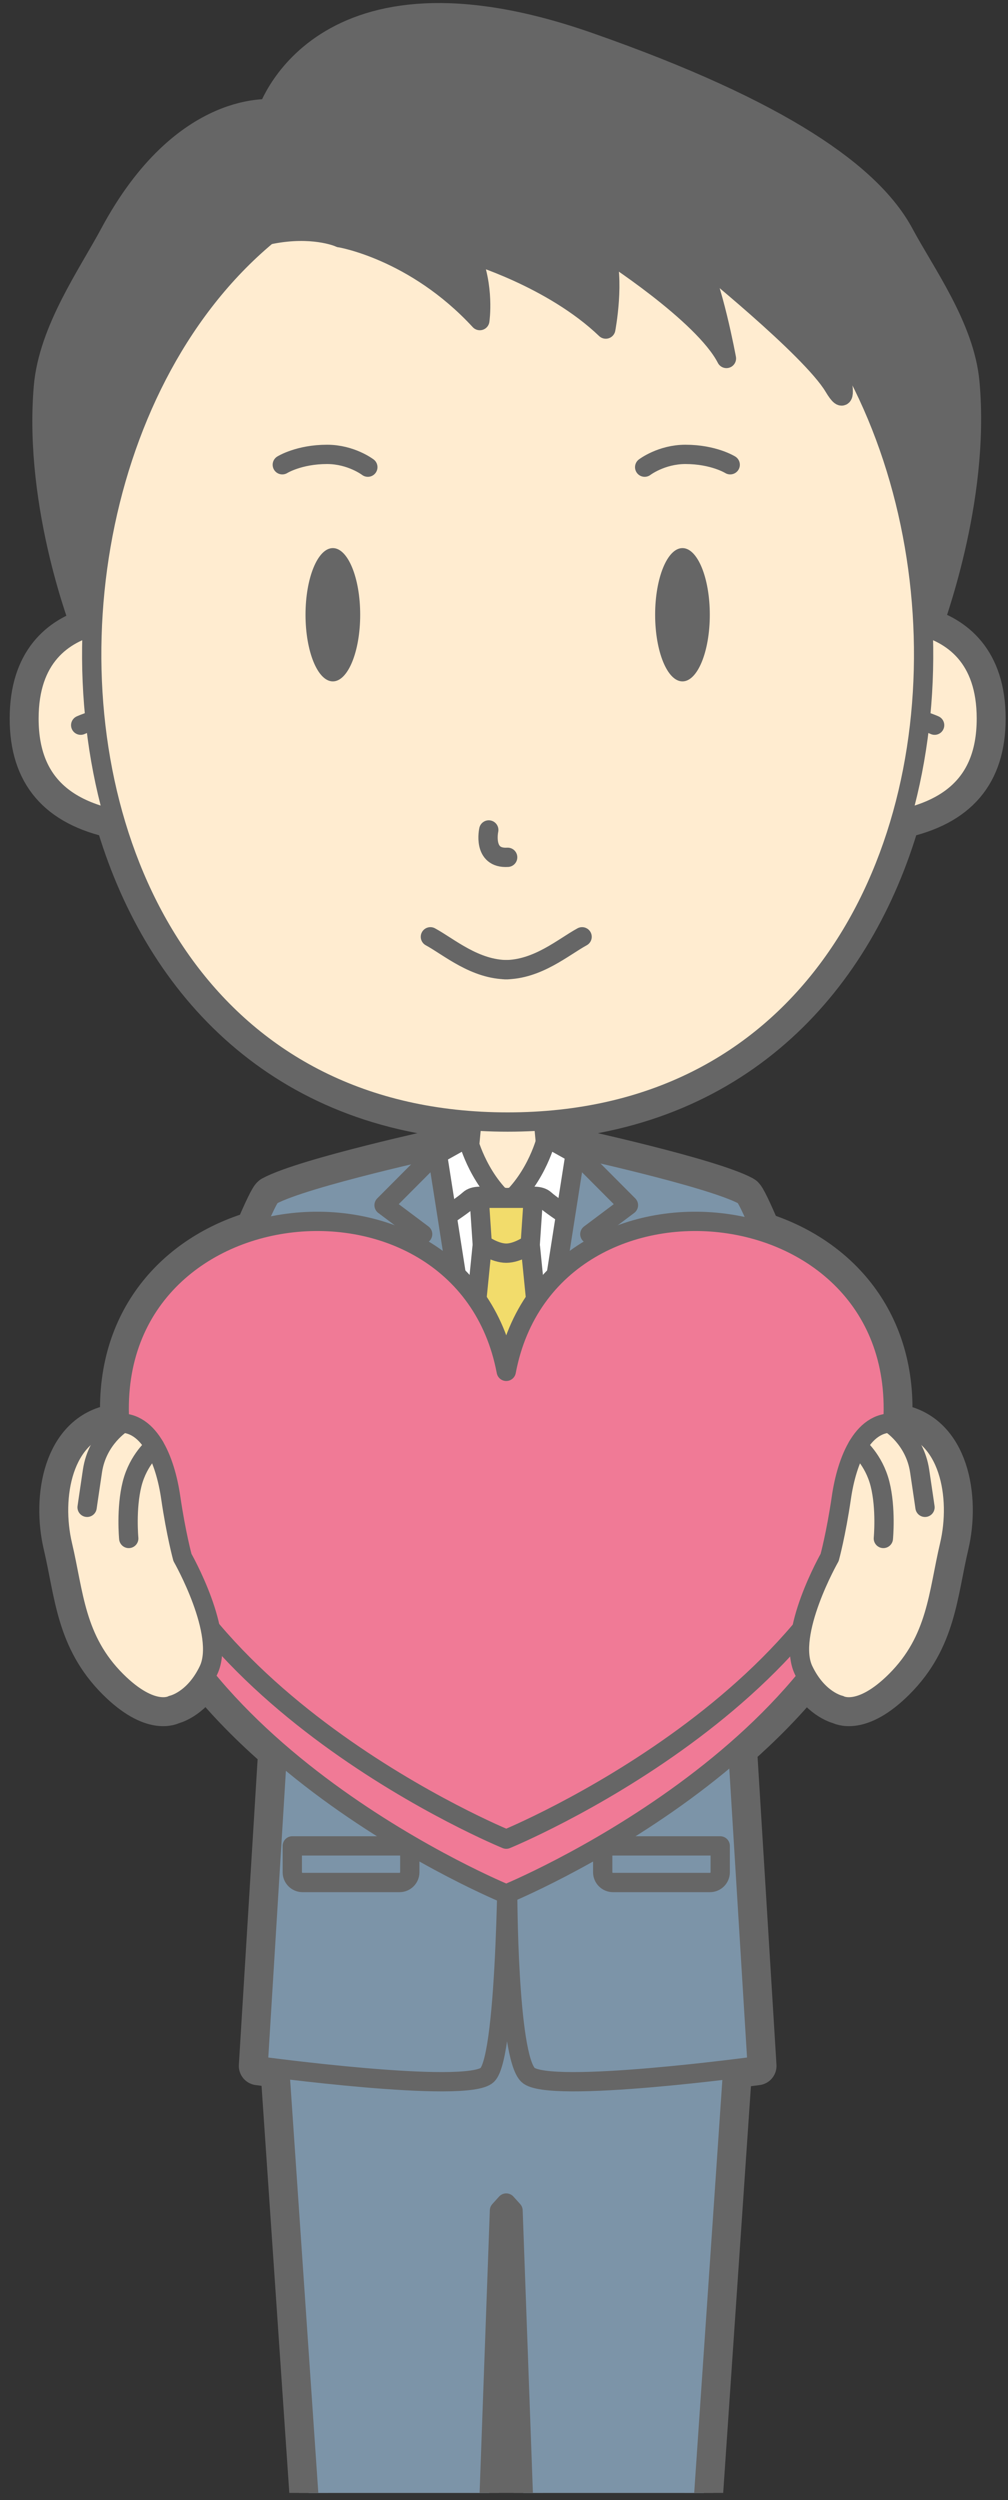
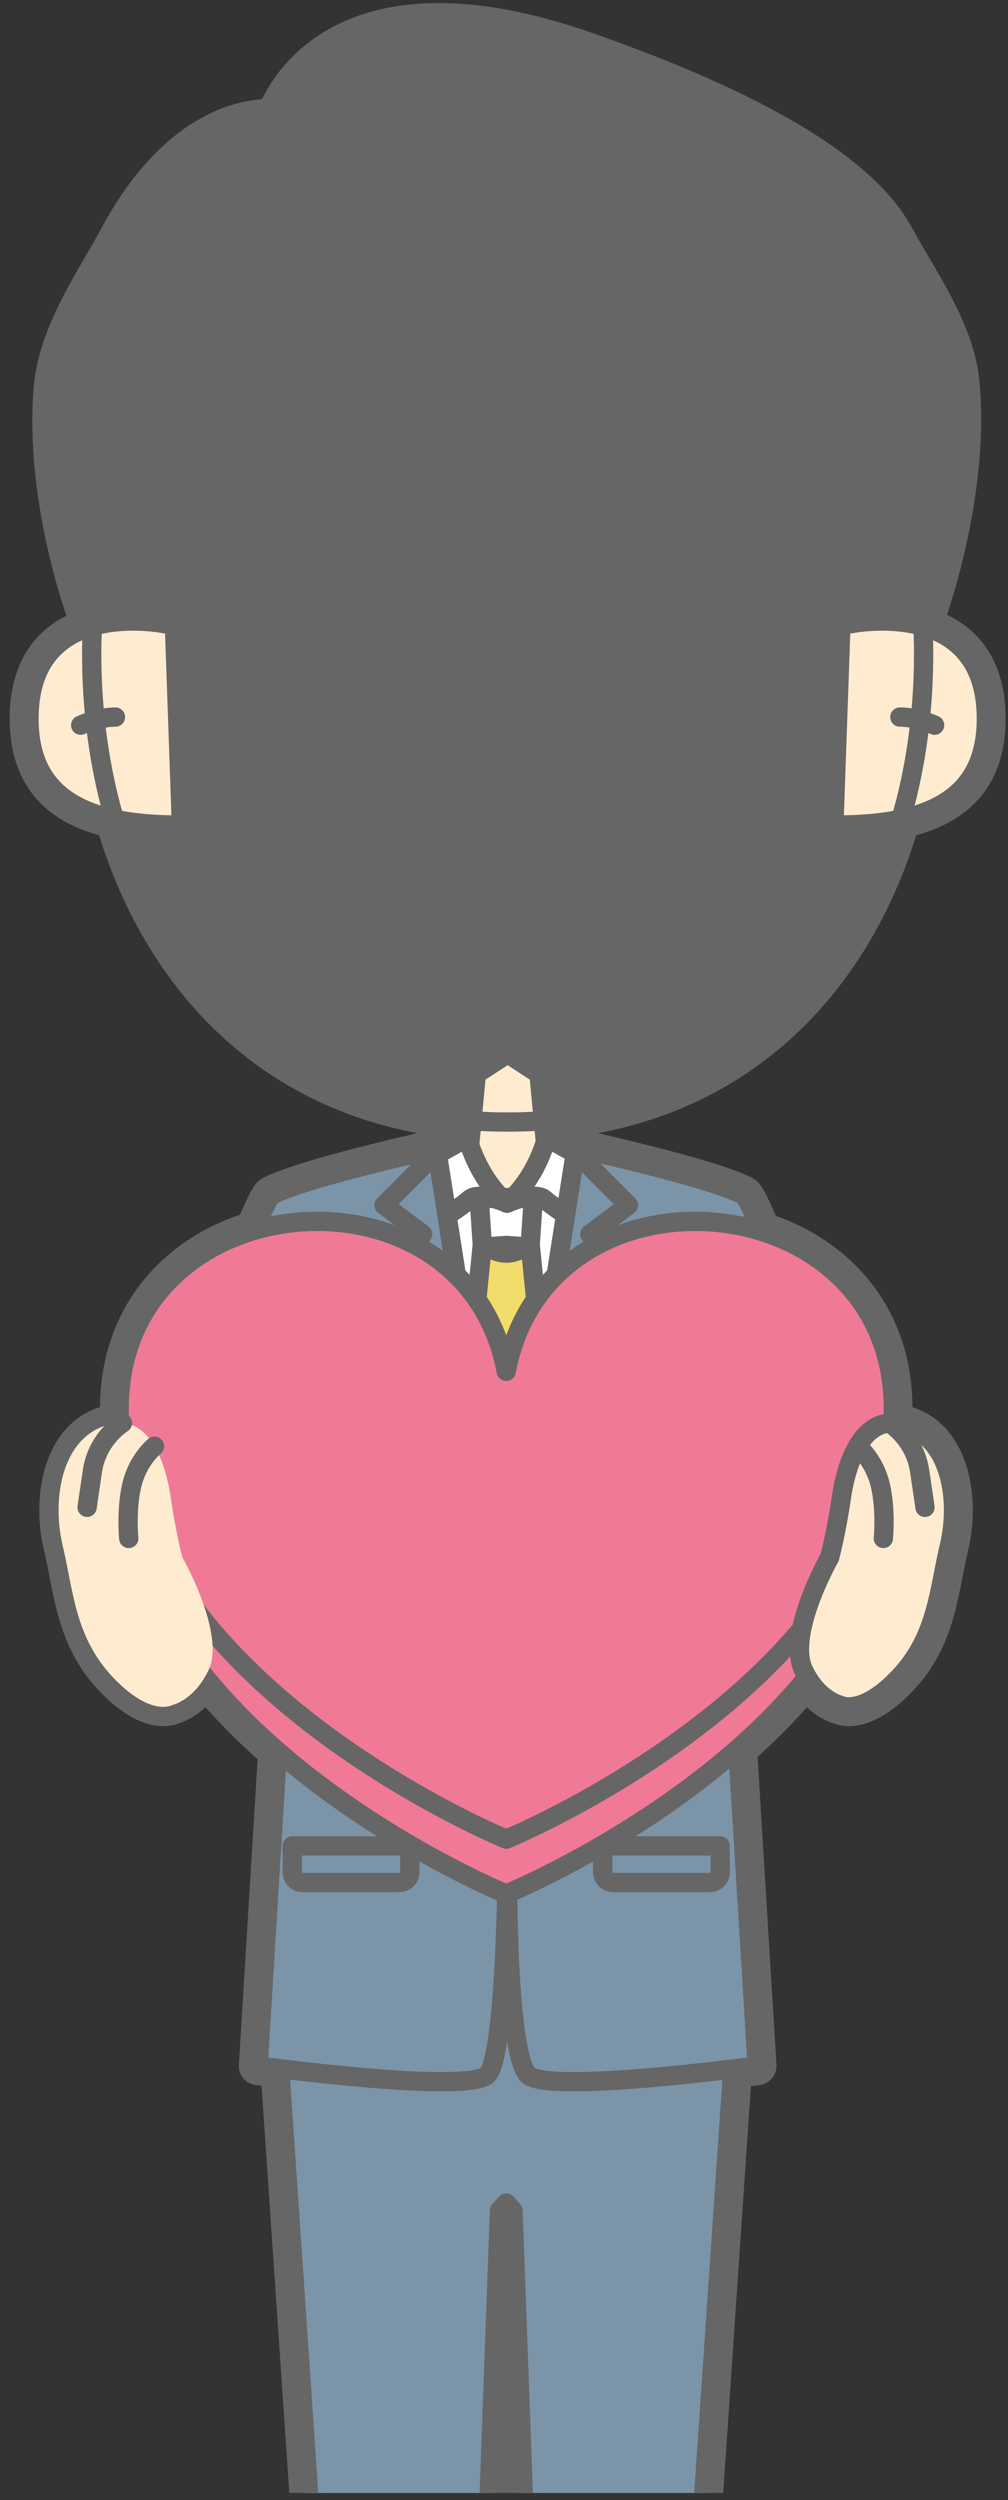
<svg xmlns="http://www.w3.org/2000/svg" version="1.1" x="0" y="0" width="209" height="518" viewBox="0, 0, 209, 518">
  <rect x="0" y="0" width="209" height="518" fill="#333333" stroke="none" />
  <defs>
    <clipPath id="Clip_1">
      <path d="M209.358,-0.579 L209.358,516.512 L1.269,516.512 L1.269,-0.579 L209.358,-0.579 z" />
    </clipPath>
  </defs>
  <g id="Layer_1">
    <g clip-path="url(#Clip_1)">
      <path d="M186.802,169.723 C198.689,167.164 204.511,160.477 204.511,148.879 C204.511,136.721 198.084,131.706 191.373,129.777 C191.529,128.845 201.304,103.772 199.107,79.446 C198.115,68.476 190.172,57.656 185.674,49.272 C179.527,37.816 161.687,24.661 121.389,10.581 C66.611,-8.559 57.015,24.586 57.015,24.586 C57.015,24.586 39.186,21.917 24.515,49.241 C19.885,57.864 11.938,69.063 10.988,80.355 C8.929,104.848 18.791,129.777 18.791,129.777 C18.791,129.777 18.849,129.795 18.954,129.829 C12.312,131.799 6.007,136.836 6.007,148.879 C6.007,160.477 11.829,167.164 23.715,169.722 C33.247,202.702 57.456,229.316 97.853,232.211 L97.379,237.224 C97.064,236.283 96.924,235.702 96.924,235.702 L92,238.444 L92.388,237.57 C92.388,237.57 63.259,243.893 56.265,247.687 C55.85,247.912 54.545,250.625 52.697,254.949 C36.634,259.68 23.492,273.256 24.83,294.838 C24.422,294.844 24.002,294.881 23.567,294.957 C12.972,296.801 10.626,310.196 12.983,320.175 C15.342,330.151 15.56,339.725 24.126,348.258 C31.595,355.7 35.726,353.274 35.726,353.274 C35.726,353.274 39.547,352.469 42.503,347.425 C47.076,353.053 52.215,358.184 57.528,362.803 L53.518,428.045 C53.518,428.045 55.229,428.278 57.997,428.619 L73.968,662.712 L96.136,663.046 L103.56,458.012 L104.967,456.456 L106.373,458.012 L113.797,663.046 L135.965,662.712 L151.931,428.692 C155.045,428.311 157.001,428.045 157.001,428.045 L152.962,362.317 C158.058,357.84 162.981,352.891 167.383,347.482 C170.334,352.473 174.125,353.274 174.125,353.274 C174.125,353.274 178.256,355.7 185.725,348.258 C194.291,339.725 194.509,330.151 196.868,320.175 C199.225,310.196 196.879,296.801 186.284,294.957 C185.878,294.887 185.485,294.852 185.103,294.842 C186.424,273.559 173.664,260.059 157.906,255.152 C156.011,250.707 154.674,247.916 154.252,247.687 C147.258,243.893 118.129,237.57 118.129,237.57 L118.599,238.63 L113.342,235.702 C113.342,235.702 113.258,236.047 113.081,236.623 L112.664,232.211 C153.061,229.316 177.271,202.703 186.802,169.723 M143.097,669.782 C134.753,661.944 113.797,663.934 113.797,663.934 L113.797,678.017 L145.644,678.017 C145.644,678.017 149.738,676.018 143.097,669.782 M66.835,669.782 C60.195,676.018 64.289,678.017 64.289,678.017 L96.136,678.017 L96.136,663.934 C96.136,663.934 75.18,661.944 66.835,669.782" fill="#666666" />
      <path d="M186.802,169.723 C198.689,167.164 204.511,160.477 204.511,148.879 C204.511,136.721 198.084,131.706 191.373,129.777 C191.529,128.845 201.304,103.772 199.107,79.446 C198.115,68.476 190.172,57.656 185.674,49.272 C179.527,37.816 161.687,24.661 121.389,10.581 C66.611,-8.559 57.015,24.586 57.015,24.586 C57.015,24.586 39.186,21.917 24.515,49.241 C19.885,57.864 11.938,69.063 10.988,80.355 C8.929,104.848 18.791,129.777 18.791,129.777 C18.791,129.777 18.849,129.795 18.954,129.829 C12.312,131.799 6.007,136.836 6.007,148.879 C6.007,160.477 11.829,167.164 23.715,169.722 C33.247,202.702 57.456,229.316 97.853,232.211 L97.379,237.224 C97.064,236.283 96.924,235.702 96.924,235.702 L92,238.444 L92.388,237.57 C92.388,237.57 63.259,243.893 56.265,247.687 C55.85,247.912 54.545,250.625 52.697,254.949 C36.634,259.68 23.492,273.256 24.83,294.838 C24.422,294.844 24.002,294.881 23.567,294.957 C12.972,296.801 10.626,310.196 12.983,320.175 C15.342,330.151 15.56,339.725 24.126,348.258 C31.595,355.7 35.726,353.274 35.726,353.274 C35.726,353.274 39.547,352.469 42.503,347.425 C47.076,353.053 52.215,358.184 57.528,362.803 L53.518,428.045 C53.518,428.045 55.229,428.278 57.997,428.619 L73.968,662.712 L96.136,663.046 L103.56,458.012 L104.967,456.456 L106.373,458.012 L113.797,663.046 L135.965,662.712 L151.931,428.692 C155.045,428.311 157.001,428.045 157.001,428.045 L152.962,362.317 C158.058,357.84 162.981,352.891 167.383,347.482 C170.334,352.473 174.125,353.274 174.125,353.274 C174.125,353.274 178.256,355.7 185.725,348.258 C194.291,339.725 194.509,330.151 196.868,320.175 C199.225,310.196 196.879,296.801 186.284,294.957 C185.878,294.887 185.485,294.852 185.103,294.842 C186.424,273.559 173.664,260.059 157.906,255.152 C156.011,250.707 154.674,247.916 154.252,247.687 C147.258,243.893 118.129,237.57 118.129,237.57 L118.599,238.63 L113.342,235.702 C113.342,235.702 113.258,236.047 113.081,236.623 L112.664,232.211 C153.061,229.316 177.271,202.703 186.802,169.723 z M143.097,669.782 C134.753,661.944 113.797,663.934 113.797,663.934 L113.797,678.017 L145.644,678.017 C145.644,678.017 149.738,676.018 143.097,669.782 z M66.835,669.782 C60.195,676.018 64.289,678.017 64.289,678.017 L96.136,678.017 L96.136,663.934 C96.136,663.934 75.18,661.944 66.835,669.782 z" fill-opacity="0" stroke="#666666" stroke-width="8" stroke-linecap="round" stroke-linejoin="round" />
      <path d="M113.217,238.054 L111.748,222.537 L105.259,218.318 L98.768,222.537 L97.3,238.054 L86.057,240.542 C86.057,240.542 84.133,249.48 105.259,249.48 C126.384,249.48 124.461,240.542 124.461,240.542 z" fill="#FFECD0" />
      <path d="M113.217,238.054 L111.748,222.537 L105.259,218.318 L98.768,222.537 L97.3,238.054 L86.057,240.542 C86.057,240.542 84.133,249.48 105.259,249.48 C126.384,249.48 124.461,240.542 124.461,240.542 L113.217,238.054 z" fill-opacity="0" stroke="#666666" stroke-width="4" stroke-linecap="round" stroke-linejoin="round" />
      <path d="M199.107,79.446 C198.115,68.476 190.172,57.656 185.674,49.272 C179.527,37.816 161.687,24.661 121.389,10.581 C66.611,-8.559 57.015,24.586 57.015,24.586 C57.015,24.586 39.186,21.917 24.515,49.241 C19.885,57.864 11.938,69.063 10.988,80.355 C8.929,104.848 18.791,129.777 18.791,129.777 C18.791,129.777 187.156,184.612 191.123,133.254 C191.213,132.073 191.293,130.926 191.373,129.777 C191.527,128.848 201.304,103.773 199.107,79.446" fill="#666666" />
      <path d="M199.107,79.446 C198.115,68.476 190.172,57.656 185.674,49.272 C179.527,37.816 161.687,24.661 121.389,10.581 C66.611,-8.559 57.015,24.586 57.015,24.586 C57.015,24.586 39.186,21.917 24.515,49.241 C19.885,57.864 11.938,69.063 10.988,80.355 C8.929,104.848 18.791,129.777 18.791,129.777 C18.791,129.777 187.156,184.612 191.123,133.254 C191.213,132.073 191.293,130.926 191.373,129.777 C191.527,128.848 201.304,103.773 199.107,79.446 z" fill-opacity="0" stroke="#666666" stroke-width="4" stroke-linecap="round" stroke-linejoin="round" />
      <path d="M34.149,129.243 C34.149,129.243 6.007,123.436 6.007,148.879 C6.007,163.846 15.696,170.642 35.613,170.927" fill="#FFECD0" />
      <path d="M34.149,129.243 C34.149,129.243 6.007,123.436 6.007,148.879 C6.007,163.846 15.696,170.642 35.613,170.927" fill-opacity="0" stroke="#666666" stroke-width="4" stroke-linecap="round" stroke-linejoin="round" />
      <path d="M16.731,150.256 C16.731,150.256 20.42,148.553 23.936,148.574" fill="#FFECD0" />
      <path d="M16.731,150.256 C16.731,150.256 20.42,148.553 23.936,148.574" fill-opacity="0" stroke="#666666" stroke-width="4" stroke-linecap="round" stroke-linejoin="round" />
      <path d="M176.369,129.243 C176.369,129.243 204.511,123.436 204.511,148.879 C204.511,163.846 194.822,170.642 174.904,170.927" fill="#FFECD0" />
      <path d="M176.369,129.243 C176.369,129.243 204.511,123.436 204.511,148.879 C204.511,163.846 194.822,170.642 174.904,170.927" fill-opacity="0" stroke="#666666" stroke-width="4" stroke-linecap="round" stroke-linejoin="round" />
      <path d="M193.787,150.256 C193.787,150.256 190.097,148.553 186.582,148.574" fill="#FFECD0" />
      <path d="M193.787,150.256 C193.787,150.256 190.097,148.553 186.582,148.574" fill-opacity="0" stroke="#666666" stroke-width="4" stroke-linecap="round" stroke-linejoin="round" />
-       <path d="M105.259,232.48 C-15.501,232.48 -3.818,31.03 105.259,31.03 C214.336,31.03 226.019,232.48 105.259,232.48" fill="#FFECD0" />
      <path d="M105.259,232.48 C-15.501,232.48 -3.818,31.03 105.259,31.03 C214.336,31.03 226.019,232.48 105.259,232.48 z" fill-opacity="0" stroke="#666666" stroke-width="4" stroke-linecap="round" stroke-linejoin="round" />
      <path d="M101.341,171.962 C101.341,171.962 100.007,177.962 105.259,177.629" fill-opacity="0" stroke="#666666" stroke-width="4" stroke-linecap="round" stroke-linejoin="round" />
      <path d="M105.259,200.916 C98.47,200.916 93.118,196.21 89.239,194.1" fill-opacity="0" stroke="#666666" stroke-width="4" stroke-linecap="round" stroke-linejoin="round" />
      <path d="M104.674,200.916 C111.463,200.916 116.815,196.21 120.693,194.1" fill-opacity="0" stroke="#666666" stroke-width="4" stroke-linecap="round" stroke-linejoin="round" />
      <path d="M149.633,391.045 L104.967,391.421 L60.3,391.045 L57.508,421.45 L73.968,662.712 L96.136,663.046 L103.56,458.012 L104.967,456.456 L106.373,458.012 L113.797,663.046 L135.965,662.712 L152.426,421.45 z" fill="#7C94A8" />
      <path d="M149.633,391.045 L104.967,391.421 L60.3,391.045 L57.508,421.45 L73.968,662.712 L96.136,663.046 L103.56,458.012 L104.967,456.456 L106.373,458.012 L113.797,663.046 L135.965,662.712 L152.426,421.45 L149.633,391.045 z" fill-opacity="0" stroke="#666666" stroke-width="4" stroke-linecap="round" stroke-linejoin="round" />
      <path d="M111.781,311.504 L124.73,246.295 L105.133,248.149 L85.788,246.295 L98.738,311.504 z" fill="#FFFFFF" />
      <path d="M111.781,311.504 L124.73,246.295 L105.133,248.149 L85.788,246.295 L98.738,311.504 L111.781,311.504 z" fill-opacity="0" stroke="#666666" stroke-width="4" stroke-linecap="round" stroke-linejoin="round" />
      <path d="M139.603,283.301 L129.603,241.353 C124.89,240.766 122.932,238.689 119.9,238.688 L105.259,321.585 L90.618,238.688 C87.587,238.689 85.628,240.766 80.916,241.353 L70.916,283.301 L69.61,293.417 L104.967,326.17 z" fill="#7C94A8" />
      <path d="M113.342,235.702 C113.342,235.702 111.421,243.849 105.133,249.305 C105.133,249.305 110.896,246.651 112.992,248.559 C115.088,250.467 123.472,255.715 123.472,255.715 L119.279,239.009 z" fill="#FFFFFF" />
      <path d="M113.342,235.702 C113.342,235.702 111.421,243.849 105.133,249.305 C105.133,249.305 110.896,246.651 112.992,248.559 C115.088,250.467 123.472,255.715 123.472,255.715 L119.279,239.009 L113.342,235.702 z" fill-opacity="0" stroke="#666666" stroke-width="4" stroke-linecap="round" stroke-linejoin="round" />
      <path d="M96.924,235.702 C96.924,235.702 98.845,243.849 105.133,249.305 C105.133,249.305 99.369,246.651 97.273,248.559 C95.178,250.467 86.794,255.715 86.794,255.715 L90.986,239.009 z" fill="#FFFFFF" />
      <path d="M96.924,235.702 C96.924,235.702 98.845,243.849 105.133,249.305 C105.133,249.305 99.369,246.651 97.273,248.559 C95.178,250.467 86.794,255.715 86.794,255.715 L90.986,239.009 L96.924,235.702 z" fill-opacity="0" stroke="#666666" stroke-width="4" stroke-linecap="round" stroke-linejoin="round" />
      <path d="M147.172,127.371 C147.172,134.998 144.634,141.181 141.504,141.181 C138.373,141.181 135.836,134.998 135.836,127.371 C135.836,119.744 138.373,113.562 141.504,113.562 C144.634,113.562 147.172,119.744 147.172,127.371" fill="#666666" />
      <path d="M63.346,127.371 C63.346,134.998 65.884,141.181 69.015,141.181 C72.145,141.181 74.683,134.998 74.683,127.371 C74.683,119.744 72.145,113.562 69.015,113.562 C65.884,113.562 63.346,119.744 63.346,127.371" fill="#666666" />
      <path d="M148.106,283.301 L157.001,428.045 C157.001,428.045 113.718,433.939 109.488,429.919 C105.259,425.9 105.259,391.697 105.259,391.697 L105.259,379.108 C105.259,379.108 105.259,425.9 101.029,429.919 C96.8,433.939 53.518,428.045 53.518,428.045 L62.413,283.301" fill="#7C94A8" />
      <path d="M148.106,283.301 L157.001,428.045 C157.001,428.045 113.718,433.939 109.488,429.919 C105.259,425.9 105.259,391.697 105.259,391.697 L105.259,379.108 C105.259,379.108 105.259,425.9 101.029,429.919 C96.8,433.939 53.518,428.045 53.518,428.045 L62.413,283.301" fill-opacity="0" stroke="#666666" stroke-width="4" stroke-linecap="round" stroke-linejoin="round" />
      <path d="M107.301,343.418 C107.301,344.547 106.386,345.459 105.259,345.459 C104.132,345.459 103.218,344.547 103.218,343.418 C103.218,342.291 104.132,341.377 105.259,341.377 C106.386,341.377 107.301,342.291 107.301,343.418" fill="#7C94A8" />
-       <path d="M107.301,343.418 C107.301,344.547 106.386,345.459 105.259,345.459 C104.132,345.459 103.218,344.547 103.218,343.418 C103.218,342.291 104.132,341.377 105.259,341.377 C106.386,341.377 107.301,342.291 107.301,343.418 z" fill-opacity="0" stroke="#666666" stroke-width="4" stroke-linecap="round" stroke-linejoin="round" />
+       <path d="M107.301,343.418 C104.132,345.459 103.218,344.547 103.218,343.418 C103.218,342.291 104.132,341.377 105.259,341.377 C106.386,341.377 107.301,342.291 107.301,343.418 z" fill-opacity="0" stroke="#666666" stroke-width="4" stroke-linecap="round" stroke-linejoin="round" />
      <path d="M107.301,367.169 C107.301,368.297 106.386,369.21 105.259,369.21 C104.132,369.21 103.218,368.297 103.218,367.169 C103.218,366.041 104.132,365.127 105.259,365.127 C106.386,365.127 107.301,366.041 107.301,367.169" fill="#7C94A8" />
      <path d="M107.301,367.169 C107.301,368.297 106.386,369.21 105.259,369.21 C104.132,369.21 103.218,368.297 103.218,367.169 C103.218,366.041 104.132,365.127 105.259,365.127 C106.386,365.127 107.301,366.041 107.301,367.169 z" fill-opacity="0" stroke="#666666" stroke-width="4" stroke-linecap="round" stroke-linejoin="round" />
      <path d="M109.984,258.407 L104.967,258.047 L99.949,258.407 L96.605,291.836 L104.967,327.579 L113.328,291.836 z" fill="#F2DC6B" />
      <path d="M109.984,258.407 L104.967,258.047 L99.949,258.407 L96.605,291.836 L104.967,327.579 L113.328,291.836 L109.984,258.407 z" fill-opacity="0" stroke="#666666" stroke-width="4" stroke-linecap="round" stroke-linejoin="round" />
-       <path d="M99.352,248.275 L99.992,257.775 C99.992,257.775 102.586,259.65 104.967,259.65 C107.347,259.65 109.941,257.775 109.941,257.775 L110.581,248.275 z" fill="#F2DC6B" />
      <path d="M99.352,248.275 L99.992,257.775 C99.992,257.775 102.586,259.65 104.967,259.65 C107.347,259.65 109.941,257.775 109.941,257.775 L110.581,248.275 L99.352,248.275 z" fill-opacity="0" stroke="#666666" stroke-width="4" stroke-linecap="round" stroke-linejoin="round" />
      <path d="M58.532,96.295 C58.532,96.295 61.967,94.145 67.816,94.145 C72.8,94.145 76.268,96.795 76.268,96.795" fill-opacity="0" stroke="#666666" stroke-width="4" stroke-linecap="round" stroke-linejoin="round" />
-       <path d="M151.401,96.295 C151.401,96.295 147.967,94.145 142.117,94.145 C137.134,94.145 133.666,96.795 133.666,96.795" fill-opacity="0" stroke="#666666" stroke-width="4" stroke-linecap="round" stroke-linejoin="round" />
      <path d="M118.129,237.57 C118.129,237.57 147.258,243.893 154.252,247.687 C156.502,248.908 184.761,322.912 184.761,332.246 C184.761,341.58 170.527,350.045 164.194,344.378 C157.72,338.585 147.194,309.711 143.929,295.699" fill="#7C94A8" />
      <path d="M118.129,237.57 C118.129,237.57 147.258,243.893 154.252,247.687 C156.502,248.908 184.761,322.912 184.761,332.246 C184.761,341.58 170.527,350.045 164.194,344.378 C157.72,338.585 147.194,309.711 143.929,295.699" fill-opacity="0" stroke="#666666" stroke-width="4" stroke-linecap="round" stroke-linejoin="round" />
      <path d="M92.388,237.57 C92.388,237.57 63.259,243.893 56.265,247.687 C54.015,248.908 25.755,322.912 25.755,332.246 C25.755,341.58 39.989,350.045 46.322,344.378 C52.796,338.585 63.322,309.711 66.588,295.699" fill="#7C94A8" />
      <path d="M92.388,237.57 C92.388,237.57 63.259,243.893 56.265,247.687 C54.015,248.908 25.755,322.912 25.755,332.246 C25.755,341.58 39.989,350.045 46.322,344.378 C52.796,338.585 63.322,309.711 66.588,295.699" fill-opacity="0" stroke="#666666" stroke-width="4" stroke-linecap="round" stroke-linejoin="round" />
      <path d="M90.618,238.688 L79.633,249.713 L87.633,255.713 L79.3,259.713 L104.967,330.09 z" fill="#7C94A8" />
      <path d="M90.618,238.688 L79.633,249.713 L87.633,255.713 L79.3,259.713 L104.967,330.09 L90.618,238.688 z" fill-opacity="0" stroke="#666666" stroke-width="4" stroke-linecap="round" stroke-linejoin="round" />
      <path d="M119.315,238.688 L130.3,249.713 L122.3,255.713 L130.634,259.713 L104.967,330.09 z" fill="#7C94A8" />
      <path d="M119.315,238.688 L130.3,249.713 L122.3,255.713 L130.634,259.713 L104.967,330.09 L119.315,238.688 z" fill-opacity="0" stroke="#666666" stroke-width="4" stroke-linecap="round" stroke-linejoin="round" />
-       <path d="M60.604,382.458 L60.604,387.917 C60.604,389.093 61.557,390.046 62.733,390.046 L82.838,390.046 C84.013,390.046 84.967,389.093 84.967,387.917 L84.967,382.458 z" fill="#7C94A8" />
      <path d="M60.604,382.458 L60.604,387.917 C60.604,389.093 61.557,390.046 62.733,390.046 L82.838,390.046 C84.013,390.046 84.967,389.093 84.967,387.917 L84.967,382.458 L60.604,382.458 z" fill-opacity="0" stroke="#666666" stroke-width="4" stroke-linecap="round" stroke-linejoin="round" />
      <path d="M149.33,382.458 L149.33,387.917 C149.33,389.093 148.377,390.046 147.201,390.046 L127.095,390.046 C125.92,390.046 124.967,389.093 124.967,387.917 L124.967,382.458 z" fill="#7C94A8" />
      <path d="M149.33,382.458 L149.33,387.917 C149.33,389.093 148.377,390.046 147.201,390.046 L127.095,390.046 C125.92,390.046 124.967,389.093 124.967,387.917 L124.967,382.458 L149.33,382.458 z" fill-opacity="0" stroke="#666666" stroke-width="4" stroke-linecap="round" stroke-linejoin="round" />
      <path d="M104.967,295.5 C95.926,247.781 17.276,256.703 25.286,310.711 C33.044,363.009 104.967,392.427 104.967,392.427 C104.967,392.427 176.89,363.009 184.646,310.711 C192.658,256.703 114.006,247.781 104.967,295.5" fill="#F07A96" />
      <path d="M104.967,295.5 C95.926,247.781 17.276,256.703 25.286,310.711 C33.044,363.009 104.967,392.427 104.967,392.427 C104.967,392.427 176.89,363.009 184.646,310.711 C192.658,256.703 114.006,247.781 104.967,295.5 z" fill-opacity="0" stroke="#666666" stroke-width="4" stroke-linecap="round" stroke-linejoin="round" />
      <path d="M104.967,284.136 C95.926,236.415 17.276,245.338 25.286,299.346 C33.044,351.644 104.967,381.062 104.967,381.062 C104.967,381.062 176.89,351.644 184.646,299.346 C192.658,245.338 114.006,236.415 104.967,284.136" fill="#F07A96" />
      <path d="M104.967,284.136 C95.926,236.415 17.276,245.338 25.286,299.346 C33.044,351.644 104.967,381.062 104.967,381.062 C104.967,381.062 176.89,351.644 184.646,299.346 C192.658,245.338 114.006,236.415 104.967,284.136 z" fill-opacity="0" stroke="#666666" stroke-width="4" stroke-linecap="round" stroke-linejoin="round" />
      <path d="M24.126,348.258 C15.56,339.725 15.342,330.151 12.983,320.175 C10.626,310.196 12.972,296.801 23.567,294.957 C30.895,293.681 34.291,302.672 35.396,310.268 C36.505,317.867 37.831,322.699 37.831,322.699 C37.831,322.699 46.851,338.529 43.23,346.07 C40.219,352.34 35.726,353.274 35.726,353.274 C35.726,353.274 31.595,355.7 24.126,348.258" fill="#FFECD0" />
-       <path d="M24.126,348.258 C15.56,339.725 15.342,330.151 12.983,320.175 C10.626,310.196 12.972,296.801 23.567,294.957 C30.895,293.681 34.291,302.672 35.396,310.268 C36.505,317.867 37.831,322.699 37.831,322.699 C37.831,322.699 46.851,338.529 43.23,346.07 C40.219,352.34 35.726,353.274 35.726,353.274 C35.726,353.274 31.595,355.7 24.126,348.258 z" fill-opacity="0" stroke="#666666" stroke-width="4" stroke-linecap="round" stroke-linejoin="round" />
      <path d="M32.038,299.658 C32.038,299.658 28.69,302.34 27.395,307.435 C26.101,312.53 26.694,318.76 26.694,318.76" fill="#FFECD0" />
      <path d="M32.038,299.658 C32.038,299.658 28.69,302.34 27.395,307.435 C26.101,312.53 26.694,318.76 26.694,318.76" fill-opacity="0" stroke="#666666" stroke-width="4" stroke-linecap="round" stroke-linejoin="round" />
      <path d="M25.387,294.855 C25.387,294.855 20.174,298.038 19.17,304.78 C18.31,310.538 18.061,312.31 18.061,312.31" fill="#FFECD0" />
      <path d="M25.387,294.855 C25.387,294.855 20.174,298.038 19.17,304.78 C18.31,310.538 18.061,312.31 18.061,312.31" fill-opacity="0" stroke="#666666" stroke-width="4" stroke-linecap="round" stroke-linejoin="round" />
      <path d="M185.725,348.258 C194.291,339.725 194.509,330.151 196.868,320.175 C199.225,310.196 196.879,296.801 186.284,294.957 C178.956,293.681 175.56,302.672 174.455,310.268 C173.346,317.867 172.02,322.699 172.02,322.699 C172.02,322.699 163,338.529 166.621,346.07 C169.632,352.34 174.125,353.274 174.125,353.274 C174.125,353.274 178.256,355.7 185.725,348.258" fill="#FFECD0" />
      <path d="M185.725,348.258 C194.291,339.725 194.509,330.151 196.868,320.175 C199.225,310.196 196.879,296.801 186.284,294.957 C178.956,293.681 175.56,302.672 174.455,310.268 C173.346,317.867 172.02,322.699 172.02,322.699 C172.02,322.699 163,338.529 166.621,346.07 C169.632,352.34 174.125,353.274 174.125,353.274 C174.125,353.274 178.256,355.7 185.725,348.258 z" fill-opacity="0" stroke="#666666" stroke-width="4" stroke-linecap="round" stroke-linejoin="round" />
      <path d="M177.813,299.658 C177.813,299.658 181.161,302.34 182.456,307.435 C183.75,312.53 183.157,318.76 183.157,318.76" fill="#FFECD0" />
      <path d="M177.813,299.658 C177.813,299.658 181.161,302.34 182.456,307.435 C183.75,312.53 183.157,318.76 183.157,318.76" fill-opacity="0" stroke="#666666" stroke-width="4" stroke-linecap="round" stroke-linejoin="round" />
      <path d="M184.464,294.855 C184.464,294.855 189.677,298.038 190.681,304.78 C191.541,310.538 191.79,312.31 191.79,312.31" fill="#FFECD0" />
      <path d="M184.464,294.855 C184.464,294.855 189.677,298.038 190.681,304.78 C191.541,310.538 191.79,312.31 191.79,312.31" fill-opacity="0" stroke="#666666" stroke-width="4" stroke-linecap="round" stroke-linejoin="round" />
      <path d="M70.459,49.254 C70.459,49.254 85.945,51.756 99.486,66.425 C99.486,66.425 100.542,59.386 97.545,52.592 C97.545,52.592 114.452,57.512 125.603,68.182 C125.603,68.182 127.588,57.777 125.429,51.931 C125.429,51.931 145.841,64.939 150.619,74.272 C150.619,74.272 147.736,58.603 144.549,53.268 C144.549,53.268 168.093,72.108 172.873,80.108 C177.652,88.11 172.203,68.769 172.203,68.769 C172.203,68.769 164.472,35.94 111.893,25.93 C59.314,15.92 70.459,49.254 70.459,49.254" fill="#666666" />
      <path d="M70.459,49.254 C70.459,49.254 85.945,51.756 99.486,66.425 C99.486,66.425 100.542,59.386 97.545,52.592 C97.545,52.592 114.452,57.512 125.603,68.182 C125.603,68.182 127.588,57.777 125.429,51.931 C125.429,51.931 145.841,64.939 150.619,74.272 C150.619,74.272 147.736,58.603 144.549,53.268 C144.549,53.268 168.093,72.108 172.873,80.108 C177.652,88.11 172.203,68.769 172.203,68.769 C172.203,68.769 164.472,35.94 111.893,25.93 C59.314,15.92 70.459,49.254 70.459,49.254 z" fill-opacity="0" stroke="#666666" stroke-width="4" stroke-linecap="round" stroke-linejoin="round" />
      <path d="M70.459,49.254 C70.459,49.254 51.684,40.712 26.401,66.976 C26.401,66.976 33.129,35.914 52.463,31.251 C71.797,26.588 70.459,49.254 70.459,49.254" fill="#666666" />
      <path d="M70.459,49.254 C70.459,49.254 51.684,40.712 26.401,66.976 C26.401,66.976 33.129,35.914 52.463,31.251 C71.797,26.588 70.459,49.254 70.459,49.254 z" fill-opacity="0" stroke="#666666" stroke-width="4" stroke-linecap="round" stroke-linejoin="round" />
    </g>
  </g>
</svg>